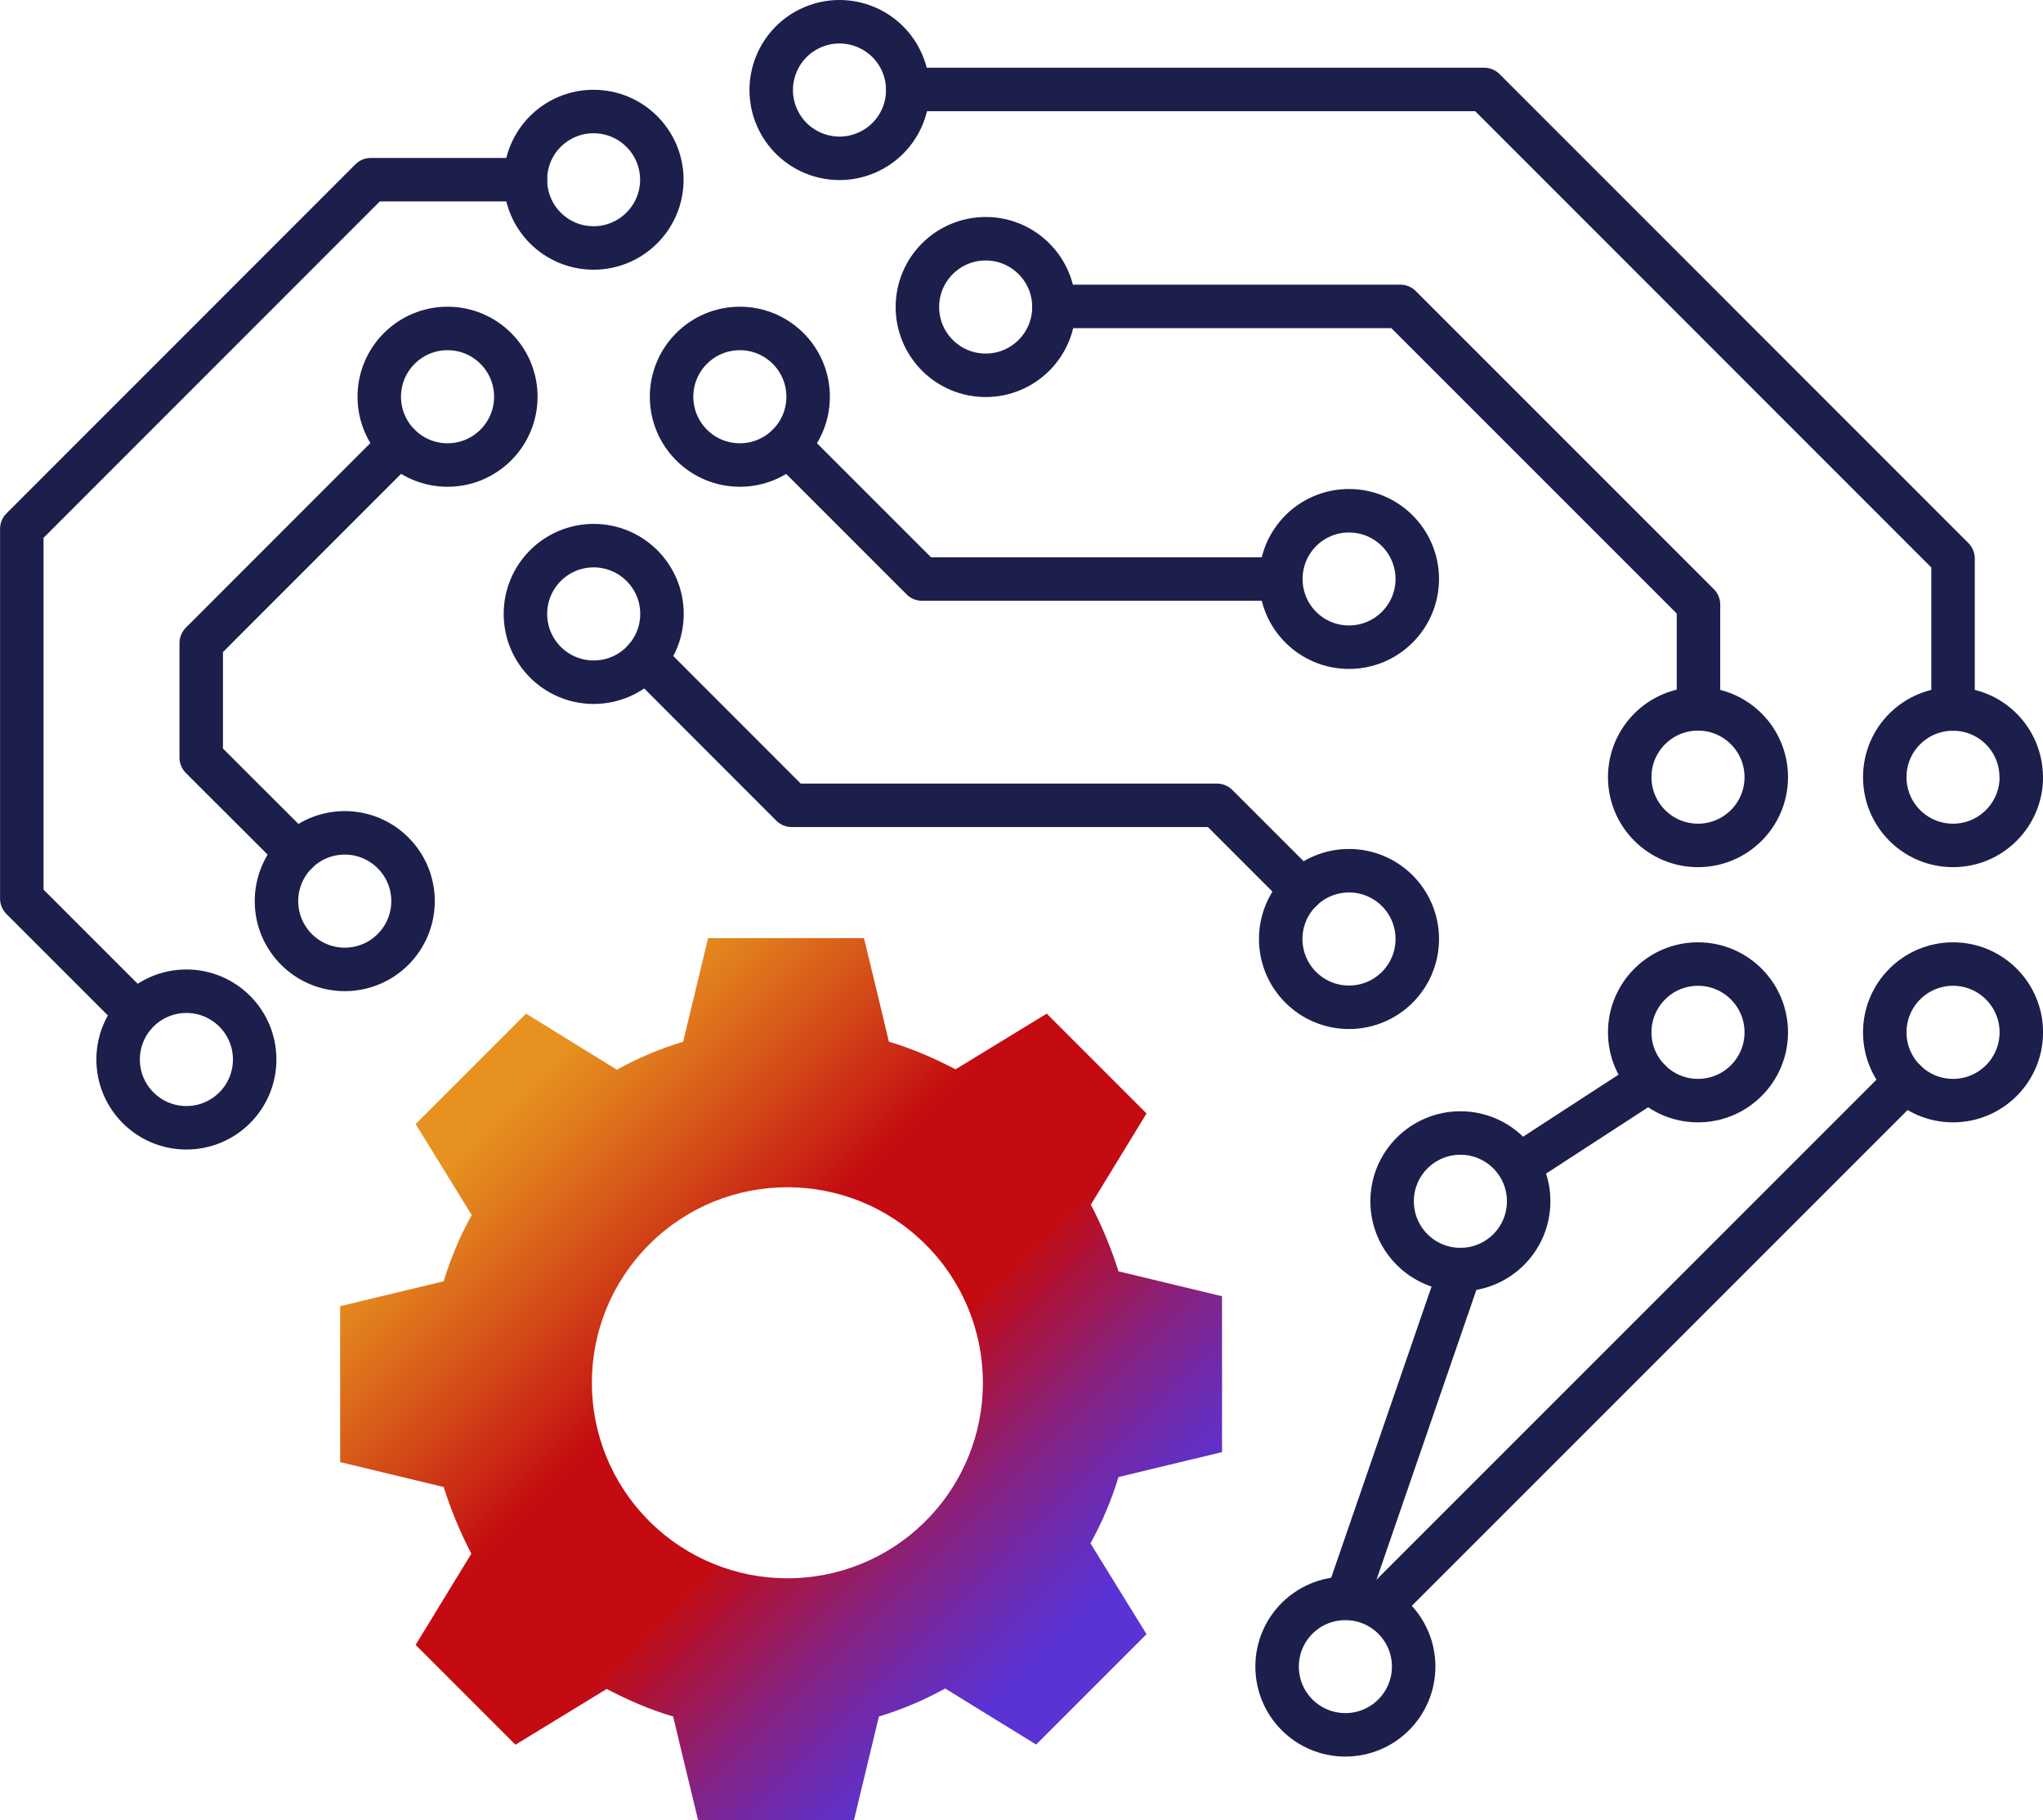
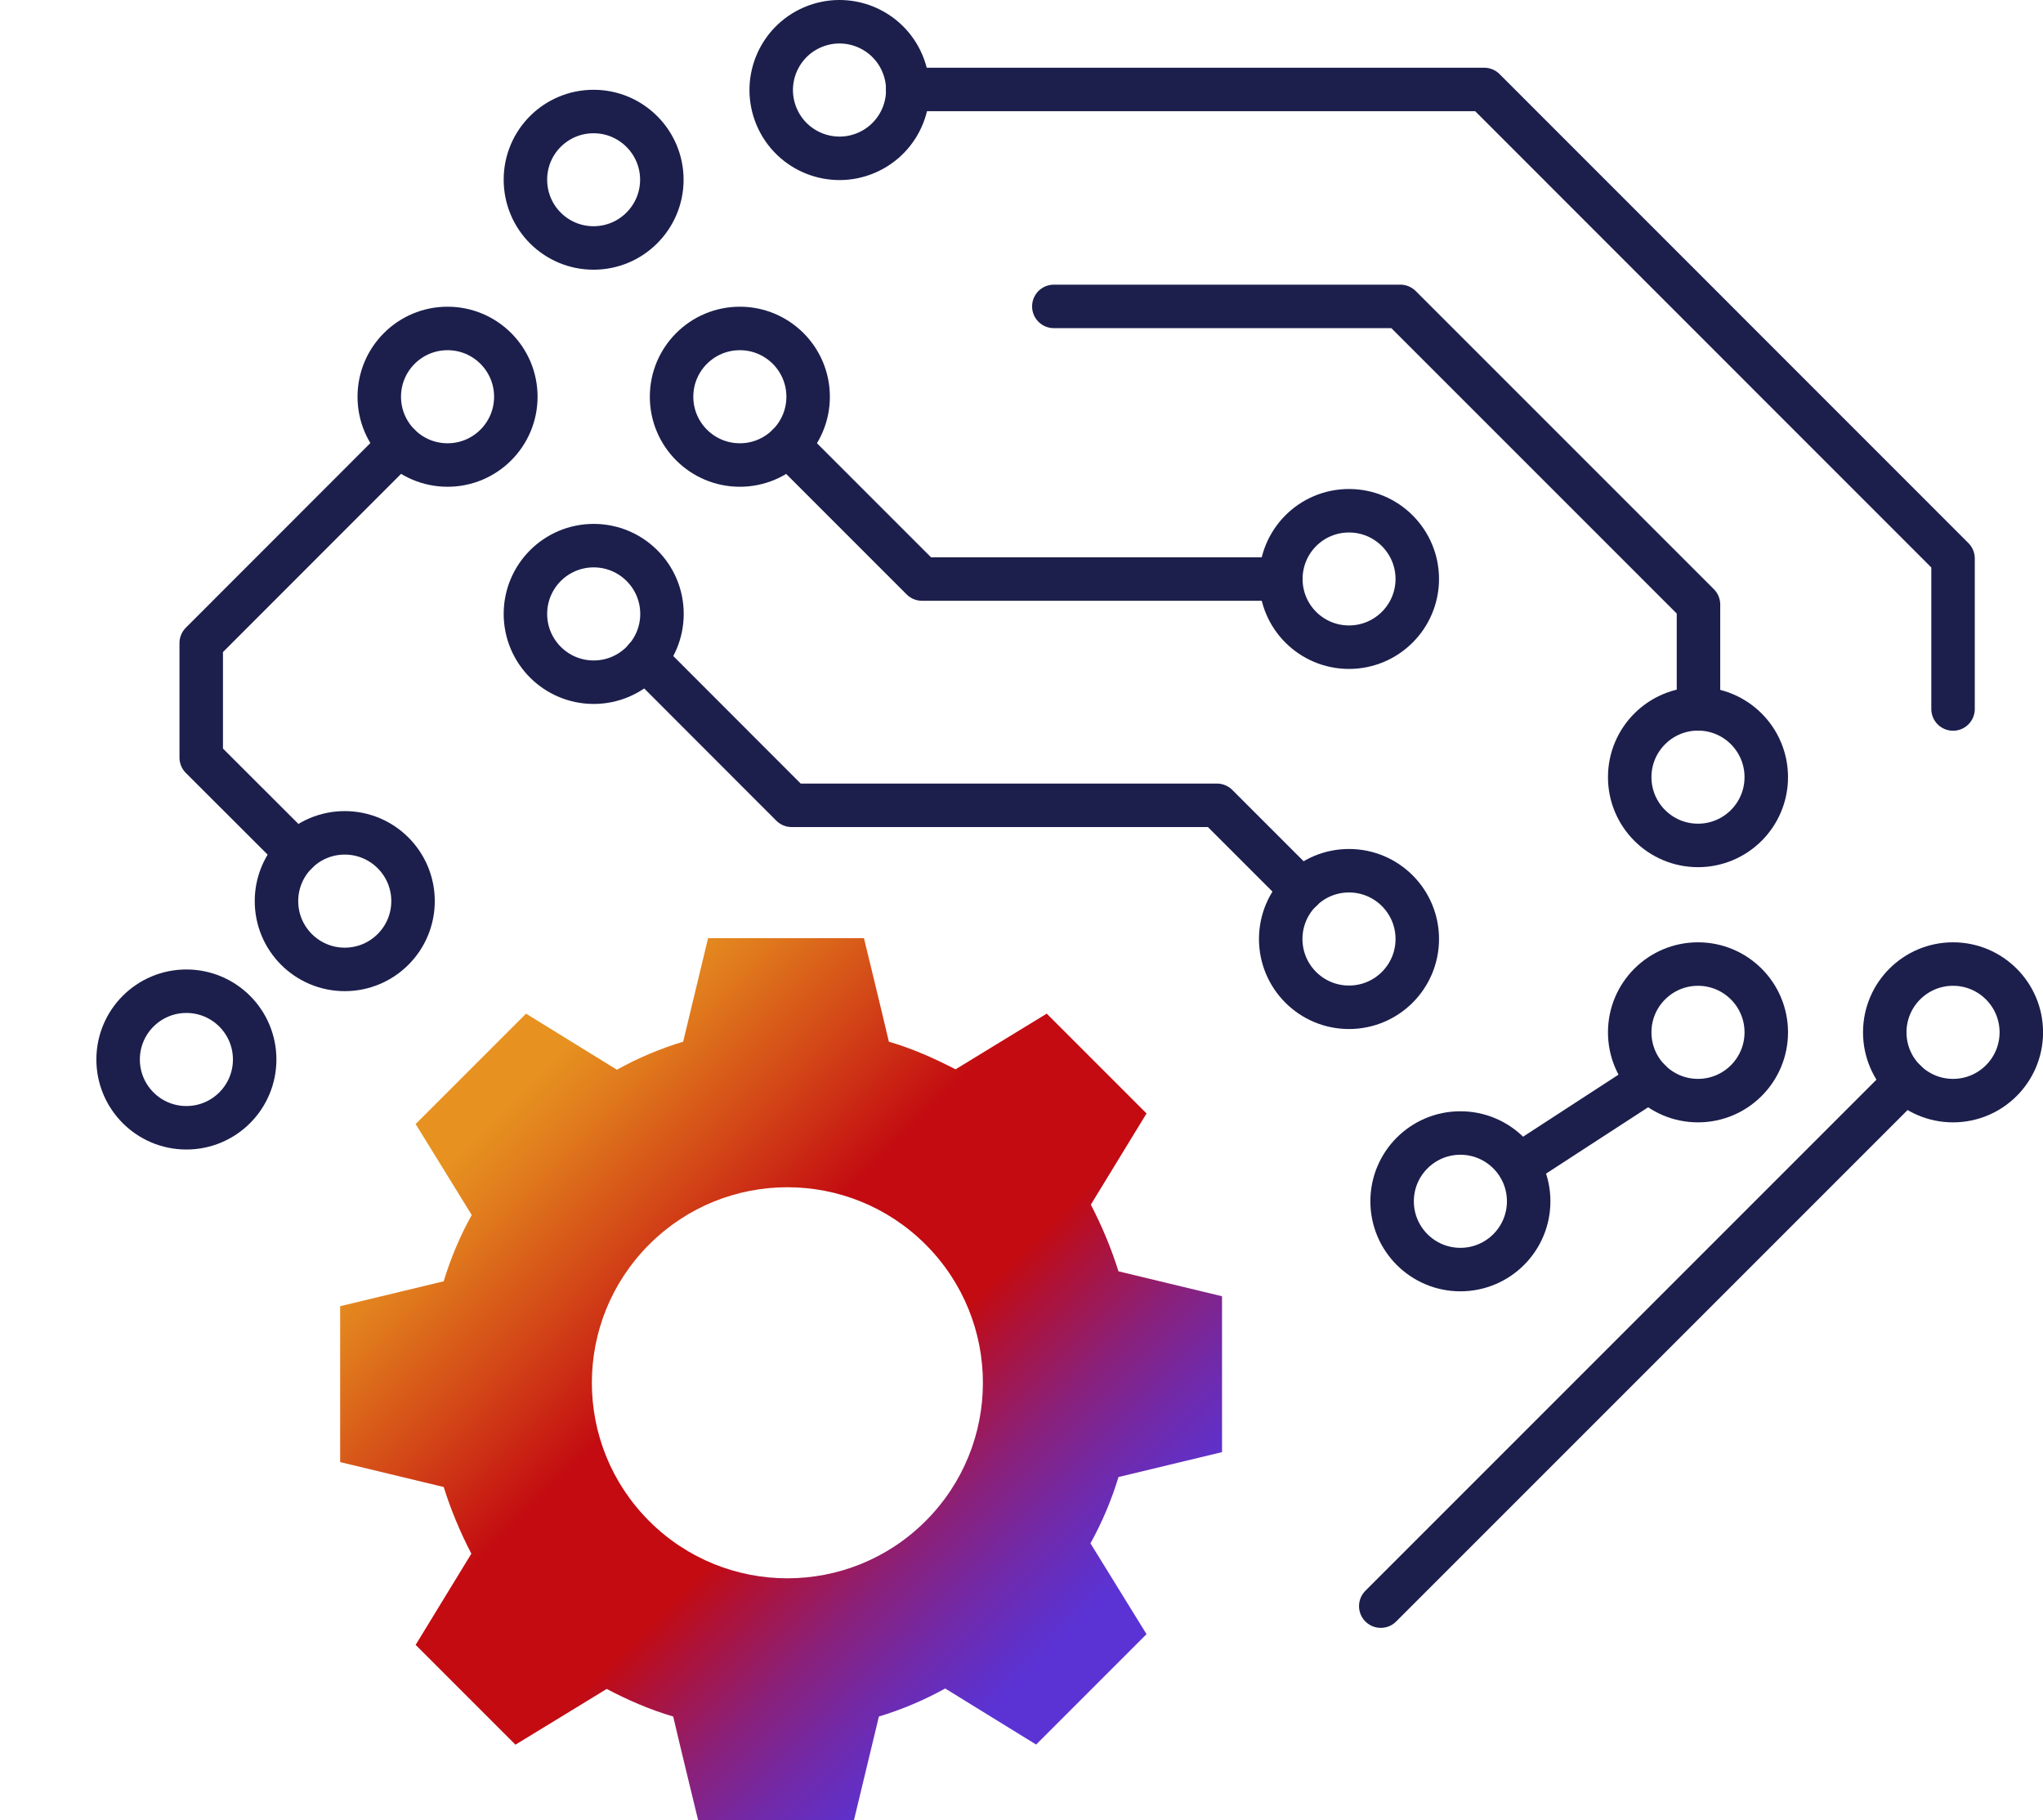
<svg xmlns="http://www.w3.org/2000/svg" id="Layer_2" data-name="Layer 2" viewBox="0 0 163.97 146.07">
  <defs>
    <style>
      .cls-1 {
        fill: url(#linear-gradient);
      }

      .cls-2 {
        fill: none;
        stroke: #1c1f4c;
        stroke-linecap: round;
        stroke-linejoin: round;
        stroke-width: 3.49px;
      }
    </style>
    <linearGradient id="linear-gradient" x1="13989.09" y1="6206.53" x2="13989.09" y2="6275.79" gradientTransform="translate(14367.32 -5368.25) rotate(135)" gradientUnits="userSpaceOnUse">
      <stop offset=".05" stop-color="#5b33d4" />
      <stop offset=".08" stop-color="#6030c9" />
      <stop offset=".15" stop-color="#702aab" />
      <stop offset=".24" stop-color="#89217c" />
      <stop offset=".34" stop-color="#ac133b" />
      <stop offset=".4" stop-color="#c30b11" />
      <stop offset=".59" stop-color="#c30b11" />
      <stop offset=".73" stop-color="#d24517" />
      <stop offset=".87" stop-color="#e07b1d" />
      <stop offset=".94" stop-color="#e69120" />
    </linearGradient>
  </defs>
  <g id="Products">
    <g>
      <g>
        <polyline class="cls-2" points="72.85 7.18 119.12 7.18 156.75 44.82 156.75 56.9" />
        <line class="cls-2" x1="110.82" y1="128.9" x2="152.94" y2="86.78" />
-         <polyline class="cls-2" points="42.17 14.42 29.76 14.42 1.75 42.44 1.75 72.12 10.34 80.71" />
        <polyline class="cls-2" points="32.04 35.71 16.15 51.61 16.15 60.8 23.8 68.44" />
        <line class="cls-2" x1="122.22" y1="93.32" x2="132.39" y2="86.71" />
        <polyline class="cls-2" points="51.78 52.86 63.54 64.63 97.67 64.63 104.47 71.43" />
        <polyline class="cls-2" points="63.25 35.72 74 46.47 102.8 46.47" />
        <polyline class="cls-2" points="136.32 56.9 136.32 48.52 112.39 24.59 84.58 24.59" />
-         <path class="cls-2" d="M113.46,133.75c0,3.02-2.45,5.48-5.48,5.48s-5.48-2.45-5.48-5.48,2.45-5.47,5.48-5.47,5.48,2.45,5.48,5.47Z" />
        <circle class="cls-2" cx="156.75" cy="82.85" r="5.48" />
        <circle class="cls-2" cx="27.67" cy="72.32" r="5.48" />
        <circle class="cls-2" cx="14.96" cy="85.03" r="5.48" />
        <circle class="cls-2" cx="108.27" cy="75.36" r="5.48" />
        <circle class="cls-2" cx="117.21" cy="96.41" r="5.48" />
-         <path class="cls-2" d="M162.23,62.37c0,3.02-2.45,5.48-5.48,5.48s-5.48-2.45-5.48-5.48,2.45-5.47,5.48-5.47,5.47,2.45,5.47,5.47Z" />
        <circle class="cls-2" cx="136.28" cy="82.85" r="5.48" />
        <circle class="cls-2" cx="136.28" cy="62.37" r="5.48" />
        <circle class="cls-2" cx="35.92" cy="31.84" r="5.48" />
        <path class="cls-2" d="M113.75,46.47c0-3.02-2.45-5.48-5.48-5.48s-5.47,2.45-5.47,5.48,2.45,5.47,5.47,5.47,5.48-2.45,5.48-5.48Z" />
        <circle class="cls-2" cx="47.65" cy="49.27" r="5.48" />
        <path class="cls-2" d="M53.12,14.42c0,3.02-2.45,5.48-5.48,5.48s-5.47-2.45-5.47-5.48,2.45-5.47,5.47-5.47,5.48,2.45,5.48,5.48Z" />
        <circle class="cls-2" cx="59.38" cy="31.84" r="5.48" />
        <circle class="cls-2" cx="67.38" cy="7.22" r="5.48" transform="translate(2.62 27.19) rotate(-23.25)" />
-         <circle class="cls-2" cx="79.11" cy="24.64" r="5.48" />
      </g>
      <path class="cls-1" d="M48.68,135.54c1.73,.91,3.48,1.67,5.35,2.22,.55,2.36,2,8.31,2,8.31h12.51s2-8.31,2-8.31c1.81-.55,3.59-1.29,5.32-2.25l7.3,4.5,8.86-8.86-4.5-7.29c.96-1.73,1.7-3.51,2.25-5.32l8.31-2v-12.51s-8.31-2-8.31-2c-.58-1.84-1.32-3.62-2.22-5.35l4.47-7.32-1.83-1.83-2.58-2.58-1.67-1.67-1.93-1.93-7.32,4.47c-1.73-.9-3.48-1.67-5.35-2.22-.55-2.36-2-8.31-2-8.31h-12.51s-2,8.31-2,8.31c-1.81,.55-3.59,1.29-5.32,2.25l-7.29-4.5-8.86,8.86,4.5,7.3c-.96,1.73-1.7,3.51-2.25,5.32l-8.31,2v12.51s8.31,2,8.31,2c.58,1.84,1.32,3.62,2.22,5.35l-4.47,7.32,1.84,1.84,1.76,1.76,2.32,2.32,2.09,2.09,7.32-4.47Zm3.42-35.66c6.13-6.13,16.06-6.13,22.19,0,6.13,6.13,6.13,16.06,0,22.19s-16.06,6.13-22.19,0c-6.13-6.13-6.13-16.06,0-22.19Z" />
-       <line class="cls-2" x1="117.21" y1="101.89" x2="108.27" y2="127.83" />
    </g>
  </g>
</svg>